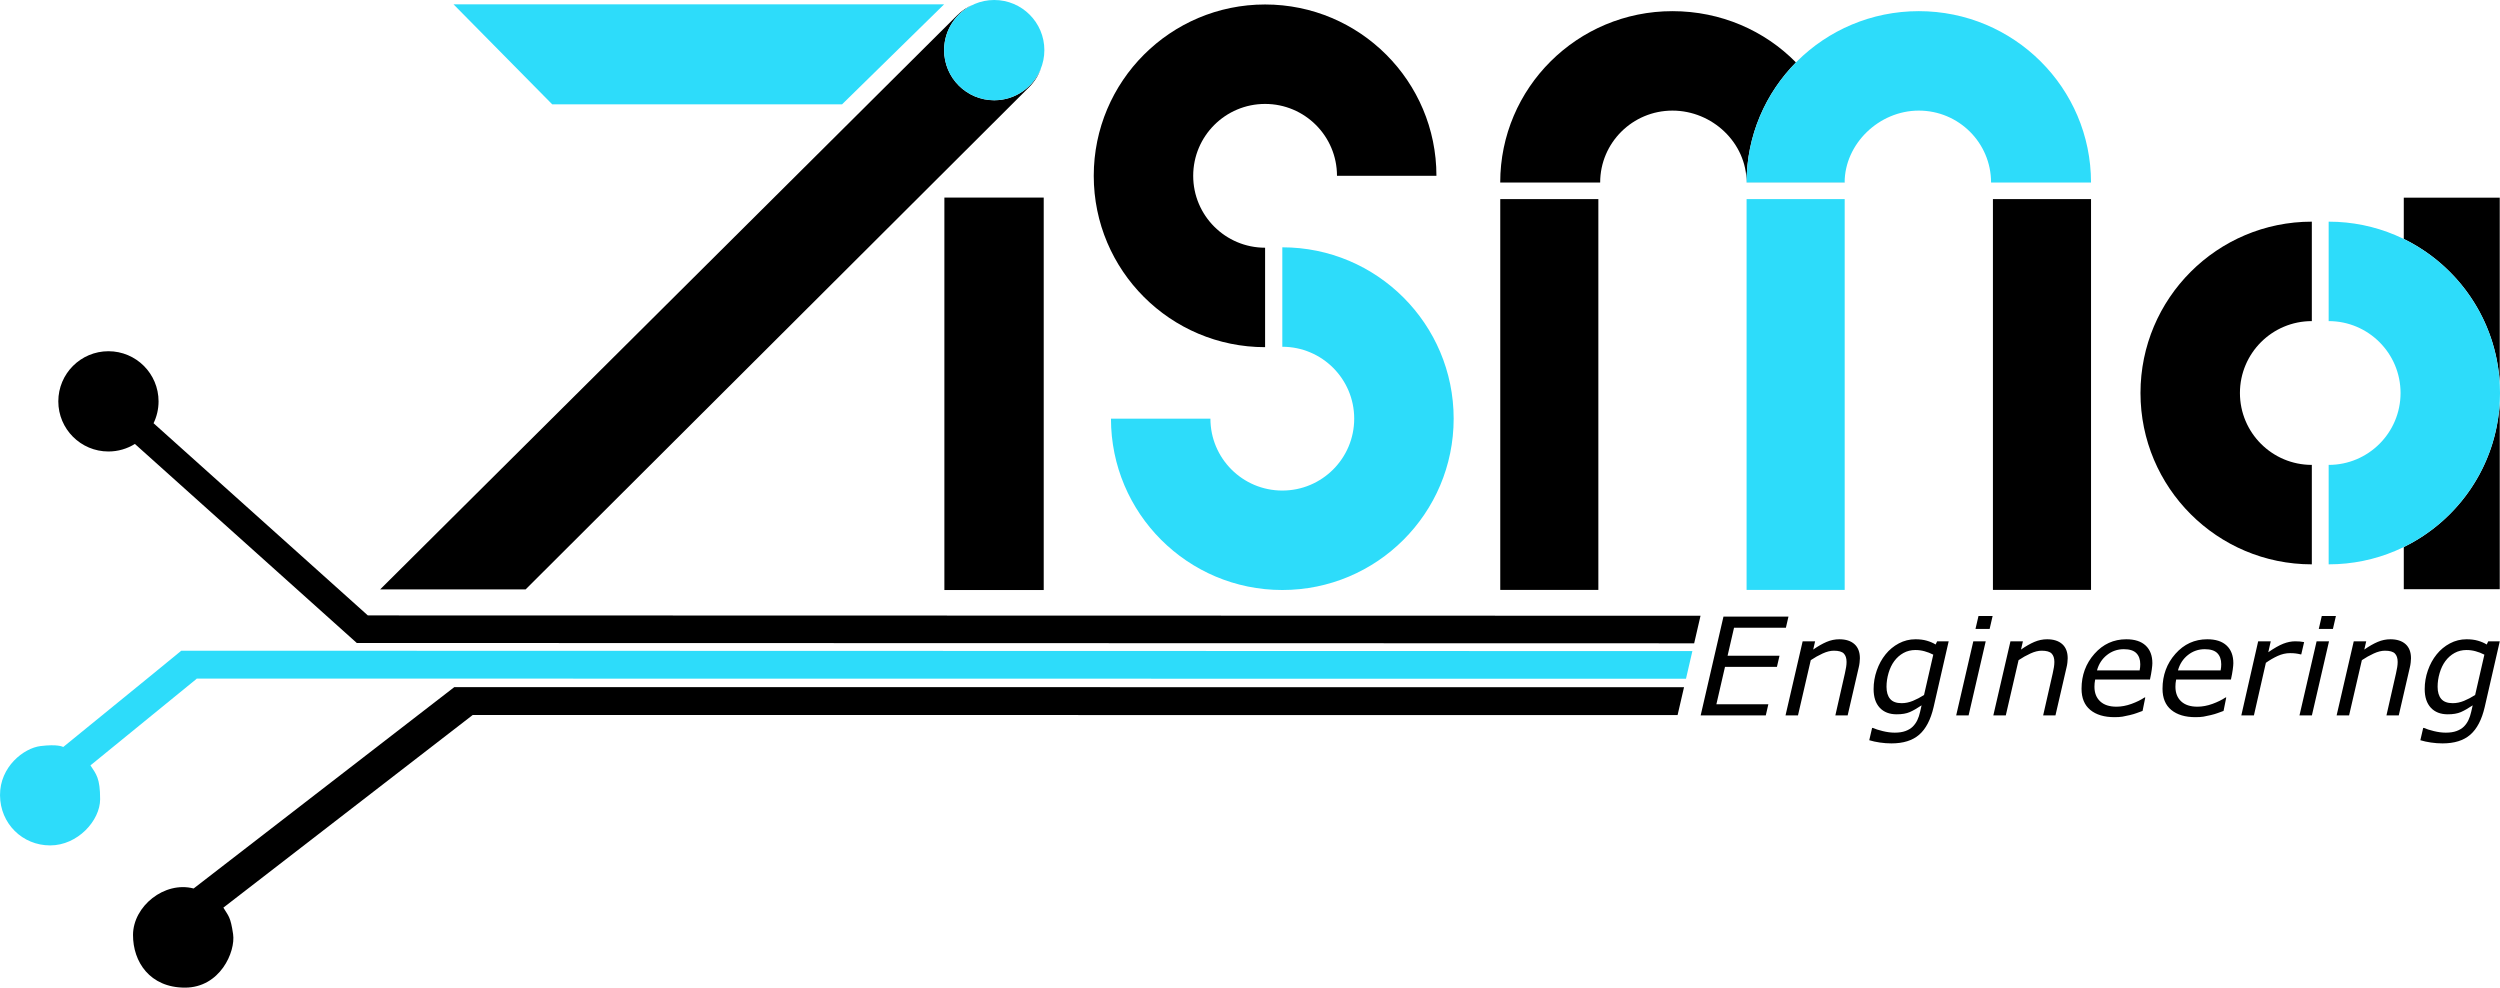
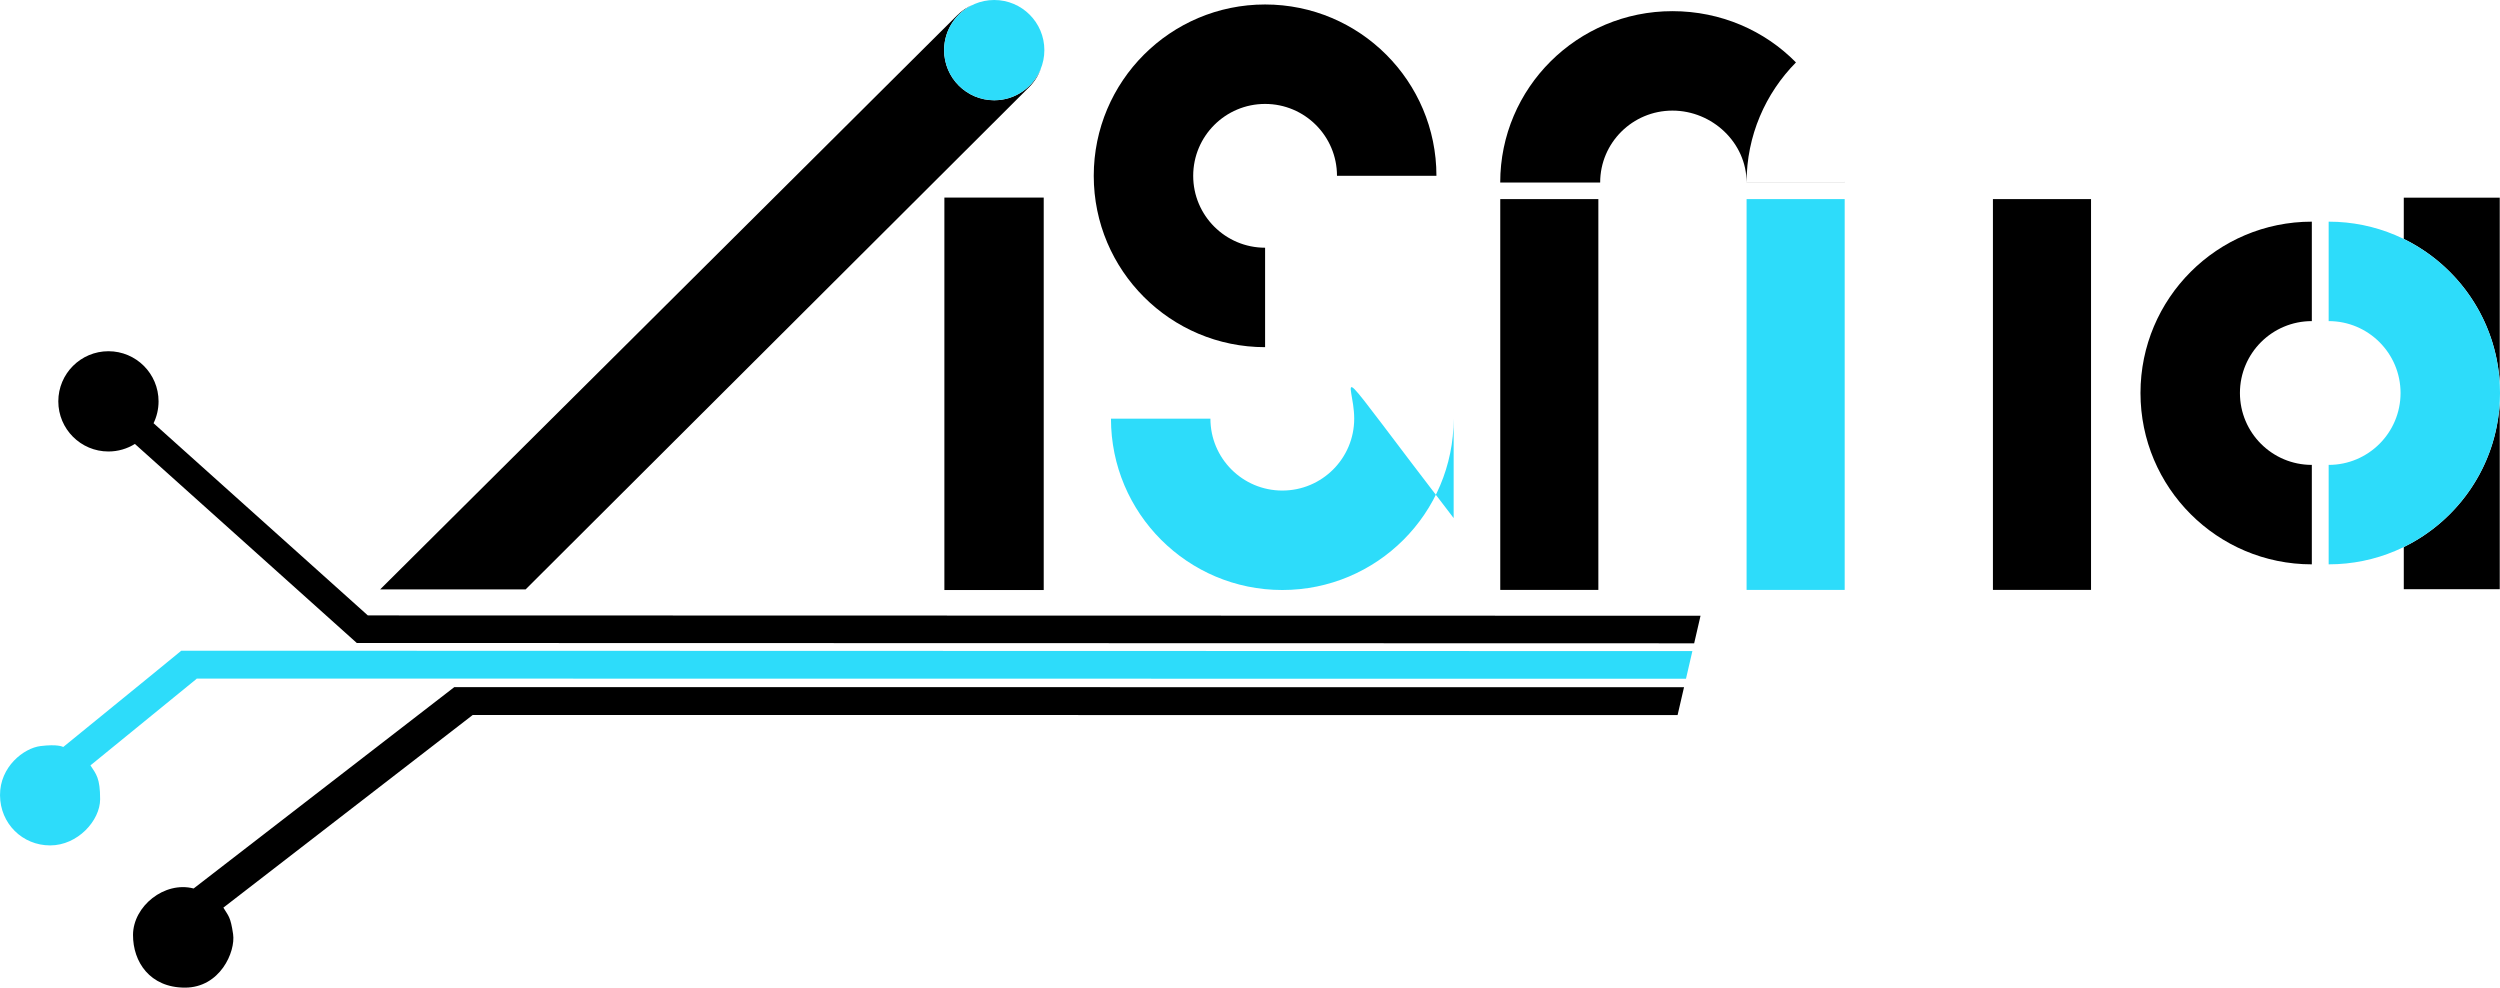
<svg xmlns="http://www.w3.org/2000/svg" version="1.1" id="Ebene_1" x="0px" y="0px" width="508.191px" height="200.762px" viewBox="0 0 508.191 200.762" enable-background="new 0 0 508.191 200.762" xml:space="preserve">
  <g>
    <path fill-rule="evenodd" clip-rule="evenodd" d="M77.27,119.816h29.571L209.178,17.738c1.123-1.119,1.929-2.438,2.422-3.846   c-1.481,3.798-5.175,6.49-9.497,6.49c-5.628,0-10.191-4.563-10.191-10.192c0-4.063,2.38-7.571,5.821-9.208   c-1.15,0.487-2.224,1.193-3.154,2.121C175.982,21.653,77.354,119.727,77.27,119.816L77.27,119.816z" />
    <path fill-rule="evenodd" clip-rule="evenodd" fill="#2DDCFA" d="M202.103,0c5.628,0,10.191,4.562,10.191,10.19   c0,5.629-4.563,10.192-10.191,10.192s-10.191-4.563-10.191-10.192C191.912,4.562,196.475,0,202.103,0L202.103,0z" />
-     <polygon fill-rule="evenodd" clip-rule="evenodd" fill="#2DDCFA" points="92.192,0.884 191.91,0.884 171.177,21.203    112.247,21.203 92.192,0.884  " />
    <path fill-rule="evenodd" clip-rule="evenodd" d="M22.042,71.396c5.627,0,10.189,4.563,10.189,10.191   c0,1.593-0.366,3.1-1.017,4.443l43.558,39.072l270.905,0.066l-1.293,5.602l-271.857-0.066L66.28,125.1l0,0L27.421,90.244   l0.001-0.002c-1.561,0.973-3.405,1.536-5.381,1.536c-5.627,0-10.188-4.563-10.188-10.191   C11.853,75.959,16.415,71.396,22.042,71.396L22.042,71.396z" />
    <path fill-rule="evenodd" clip-rule="evenodd" fill="#2DDCFA" d="M8.257,151.654c3.444-0.418,4.419,0.121,4.604,0.189   l17.313-14.105l6.677-5.465l307.169,0.078l-1.299,5.625l-302.797-0.035l0.053,0.039l-21.591,17.604v-0.002   c1.172,1.803,1.967,2.568,1.967,6.885c0,4.314-4.545,9.385-10.16,9.385c-5.616,0-10.153-4.412-10.191-10.191   C-0.038,155.883,4.813,152.07,8.257,151.654L8.257,151.654z" />
    <path fill-rule="evenodd" clip-rule="evenodd" d="M39.362,180.609l52.976-40.926l249.987,0.004l-1.31,5.668l-244.927-0.01   L45.406,184.5c1.033,1.738,1.447,1.771,1.977,5.383c0.53,3.611-2.661,10.879-9.79,10.879s-10.578-5.25-10.554-10.725   C27.064,184.203,33.443,179.061,39.362,180.609L39.362,180.609z" />
    <polygon fill-rule="evenodd" clip-rule="evenodd" points="191.971,119.939 212.163,119.939 212.163,40.162 191.971,40.162    191.971,119.939  " />
    <path fill-rule="evenodd" clip-rule="evenodd" d="M242.549,35.74c0-8.071,6.542-14.614,14.615-14.614   c8.071,0,14.614,6.543,14.614,14.614h20.215c0-19.235-15.593-34.829-34.829-34.829c-19.236,0-34.83,15.594-34.83,34.829   c0,19.236,15.594,34.831,34.83,34.831V50.355C249.092,50.355,242.549,43.812,242.549,35.74L242.549,35.74z" />
-     <path fill-rule="evenodd" clip-rule="evenodd" fill="#2DDCFA" d="M275.278,85.103c0,8.072-6.544,14.615-14.615,14.615   s-14.614-6.543-14.614-14.615h-20.216c0,19.237,15.594,34.831,34.83,34.831c19.236,0,34.831-15.594,34.831-34.831   c0-19.236-15.595-34.829-34.831-34.829v20.215C268.734,70.489,275.278,77.032,275.278,85.103L275.278,85.103z" />
+     <path fill-rule="evenodd" clip-rule="evenodd" fill="#2DDCFA" d="M275.278,85.103c0,8.072-6.544,14.615-14.615,14.615   s-14.614-6.543-14.614-14.615h-20.216c0,19.237,15.594,34.831,34.83,34.831c19.236,0,34.831-15.594,34.831-34.831   v20.215C268.734,70.489,275.278,77.032,275.278,85.103L275.278,85.103z" />
    <polygon fill-rule="evenodd" clip-rule="evenodd" points="304.968,119.914 324.908,119.914 324.908,40.472 304.968,40.472    304.968,119.914  " />
    <polygon fill-rule="evenodd" clip-rule="evenodd" fill="#2DDCFA" points="355.04,119.914 374.981,119.914 374.981,40.472    355.04,40.472 355.04,119.914  " />
    <polygon fill-rule="evenodd" clip-rule="evenodd" points="405.115,119.912 425.057,119.912 425.057,40.471 405.115,40.471    405.115,119.912  " />
    <path fill-rule="evenodd" clip-rule="evenodd" d="M339.967,22.484c8.111,0,15.073,6.542,15.073,14.614h19.94   c0-0.094-0.003-0.186-0.003-0.28c-0.002,0.092-0.004,0.184-0.005,0.276H355.04c0-9.507,3.831-18.121,10.036-24.405   c-6.362-6.468-15.262-10.42-25.109-10.42c-19.335,0-35.008,15.594-35.008,34.83h20.317   C325.276,29.028,331.854,22.484,339.967,22.484L339.967,22.484z" />
-     <path fill-rule="evenodd" clip-rule="evenodd" fill="#2DDCFA" d="M390.048,22.483c8.112,0,14.688,6.543,14.689,14.615h20.317   c0-19.236-15.673-34.83-35.007-34.83s-35.008,15.59-35.008,34.826h19.933C374.981,29.265,381.935,22.483,390.048,22.483   L390.048,22.483z" />
    <path fill-rule="evenodd" clip-rule="evenodd" d="M469.941,45.058c-19.236,0-34.83,15.594-34.83,34.83   c0,19.236,15.594,34.829,34.83,34.829V94.502c-8.072,0-14.615-6.543-14.615-14.614c0-8.072,6.543-14.615,14.615-14.615V45.058   L469.941,45.058z" />
    <path fill-rule="evenodd" clip-rule="evenodd" d="M488.633,40.183h19.506v37.782c-0.704-12.938-8.468-23.995-19.506-29.389V40.183   L488.633,40.183z M508.139,81.81v37.963h-19.506v-8.576C499.671,105.805,507.435,94.748,508.139,81.81L508.139,81.81z" />
    <path fill-rule="evenodd" clip-rule="evenodd" fill="#2DDCFA" d="M473.361,45.058c19.236,0,34.83,15.594,34.83,34.83   c0,19.236-15.594,34.829-34.83,34.829V94.503c8.072,0,14.615-6.544,14.615-14.615c0-8.072-6.543-14.615-14.615-14.615V45.058   L473.361,45.058z" />
-     <path d="M363.556,125.334l-0.525,2.266h-10.542l-1.313,5.693h10.556l-0.525,2.266H350.65l-1.75,7.6h10.565l-0.525,2.266h-13.235   l4.637-20.09H363.556L363.556,125.334z M378.071,133.805c0,0.215-0.018,0.506-0.06,0.875c-0.041,0.367-0.096,0.695-0.17,0.971   l-2.257,9.773h-2.501l1.947-8.57c0.107-0.479,0.189-0.895,0.244-1.248c0.056-0.35,0.088-0.705,0.088-1.055   c0-0.756-0.188-1.326-0.562-1.709c-0.377-0.383-1.05-0.57-2.026-0.57c-0.686,0-1.441,0.188-2.271,0.566   c-0.824,0.377-1.631,0.828-2.418,1.357l-2.598,11.229h-2.533l3.482-15.061h2.533l-0.388,1.678c0.968-0.678,1.87-1.193,2.714-1.553   c0.838-0.359,1.708-0.539,2.597-0.539c1.317,0,2.34,0.332,3.076,0.99C377.703,131.602,378.071,132.557,378.071,133.805   L378.071,133.805z M396.12,130.363l-3.066,13.379c-0.594,2.553-1.57,4.422-2.924,5.602c-1.354,1.184-3.238,1.771-5.647,1.771   c-0.774,0-1.557-0.059-2.344-0.174c-0.788-0.115-1.506-0.271-2.164-0.471l0.58-2.504h0.138c0.502,0.225,1.184,0.447,2.04,0.652   c0.857,0.209,1.663,0.314,2.423,0.314c0.856,0,1.584-0.111,2.184-0.332c0.603-0.221,1.096-0.52,1.482-0.898   c0.377-0.377,0.687-0.818,0.927-1.316c0.238-0.502,0.428-1.064,0.561-1.682l0.304-1.326c-0.906,0.613-1.713,1.068-2.404,1.373   c-0.694,0.299-1.579,0.451-2.661,0.451c-1.47,0-2.616-0.447-3.445-1.34c-0.829-0.898-1.243-2.156-1.243-3.787   c0-1.303,0.216-2.57,0.645-3.795c0.429-1.229,1.022-2.316,1.792-3.27c0.746-0.926,1.644-1.666,2.693-2.225   c1.05-0.557,2.18-0.838,3.376-0.838c0.866,0,1.641,0.098,2.321,0.295c0.677,0.197,1.271,0.451,1.778,0.77l0.313-0.65H396.12   L396.12,130.363z M392.989,133.076c-0.581-0.299-1.175-0.529-1.786-0.695c-0.608-0.166-1.226-0.248-1.848-0.248   c-0.889,0-1.695,0.197-2.422,0.598c-0.729,0.4-1.355,0.953-1.879,1.662c-0.493,0.67-0.88,1.471-1.157,2.41   c-0.275,0.934-0.414,1.873-0.414,2.805c0,1.063,0.244,1.883,0.732,2.459c0.488,0.58,1.271,0.871,2.349,0.871   c0.751,0,1.511-0.156,2.279-0.471c0.77-0.318,1.524-0.709,2.266-1.188L392.989,133.076L392.989,133.076z M405.051,125.225   l-0.607,2.625h-2.875l0.609-2.625H405.051L405.051,125.225z M403.65,130.363l-3.481,15.061h-2.523l3.481-15.061H403.65   L403.65,130.363z M420.313,133.805c0,0.215-0.018,0.506-0.059,0.875c-0.042,0.367-0.098,0.695-0.172,0.971l-2.257,9.773h-2.501   l1.949-8.57c0.105-0.479,0.189-0.895,0.244-1.248c0.055-0.35,0.087-0.705,0.087-1.055c0-0.756-0.188-1.326-0.562-1.709   c-0.377-0.383-1.051-0.57-2.026-0.57c-0.686,0-1.442,0.188-2.27,0.566c-0.825,0.377-1.632,0.828-2.419,1.357l-2.598,11.229h-2.533   l3.482-15.061h2.533l-0.388,1.678c0.968-0.678,1.87-1.193,2.712-1.553c0.84-0.359,1.71-0.539,2.599-0.539   c1.316,0,2.339,0.332,3.077,0.99C419.945,131.602,420.313,132.557,420.313,133.805L420.313,133.805z M434.94,136.277   c0.046-0.264,0.079-0.479,0.097-0.658c0.02-0.18,0.028-0.379,0.028-0.594c0-0.963-0.267-1.715-0.797-2.254   c-0.53-0.537-1.377-0.805-2.547-0.805c-1.289,0-2.431,0.396-3.427,1.184c-0.999,0.793-1.672,1.832-2.026,3.127H434.94   L434.94,136.277z M429.829,145.783c-2.087,0-3.727-0.488-4.919-1.469c-1.188-0.98-1.782-2.414-1.782-4.303   c0-2.762,0.875-5.129,2.62-7.102c1.745-1.975,3.906-2.961,6.48-2.961c1.713,0,3.021,0.424,3.933,1.275   c0.907,0.852,1.363,2.045,1.363,3.584c0,0.271-0.037,0.695-0.115,1.279c-0.078,0.586-0.202,1.268-0.372,2.041H425.9   c-0.051,0.258-0.092,0.516-0.115,0.764c-0.022,0.254-0.033,0.488-0.033,0.701c0,1.266,0.389,2.256,1.167,2.979   c0.777,0.725,1.879,1.082,3.307,1.082c0.99,0,2.012-0.193,3.067-0.574c1.05-0.387,1.934-0.82,2.647-1.305h0.147l-0.554,2.74   c-0.45,0.162-0.855,0.311-1.215,0.443c-0.363,0.139-0.819,0.271-1.382,0.404c-0.557,0.135-1.054,0.24-1.482,0.314   C431.021,145.746,430.479,145.783,429.829,145.783L429.829,145.783z M451.401,136.277c0.046-0.264,0.078-0.479,0.097-0.658   s0.027-0.379,0.027-0.594c0-0.963-0.267-1.715-0.796-2.254c-0.53-0.537-1.378-0.805-2.547-0.805c-1.29,0-2.432,0.396-3.427,1.184   c-0.999,0.793-1.673,1.832-2.026,3.127H451.401L451.401,136.277z M446.289,145.783c-2.087,0-3.726-0.488-4.919-1.469   c-1.188-0.98-1.781-2.414-1.781-4.303c0-2.762,0.874-5.129,2.619-7.102c1.746-1.975,3.906-2.961,6.48-2.961   c1.713,0,3.021,0.424,3.933,1.275c0.908,0.852,1.363,2.045,1.363,3.584c0,0.271-0.036,0.695-0.115,1.279   c-0.077,0.586-0.201,1.268-0.373,2.041H442.36c-0.051,0.258-0.092,0.516-0.115,0.764c-0.022,0.254-0.031,0.488-0.031,0.701   c0,1.266,0.387,2.256,1.165,2.979c0.777,0.725,1.879,1.082,3.307,1.082c0.99,0,2.012-0.193,3.067-0.574   c1.05-0.387,1.934-0.82,2.647-1.305h0.147l-0.552,2.74c-0.453,0.162-0.857,0.311-1.217,0.443c-0.363,0.139-0.82,0.271-1.382,0.404   c-0.557,0.135-1.054,0.24-1.483,0.314C447.481,145.746,446.938,145.783,446.289,145.783L446.289,145.783z M467.793,133.018h-0.139   c-0.358-0.088-0.695-0.152-1.004-0.189c-0.313-0.041-0.69-0.061-1.129-0.061c-0.847,0-1.689,0.189-2.523,0.57   c-0.833,0.383-1.635,0.85-2.399,1.393l-2.432,10.693h-2.561l3.426-15.061h2.557l-0.502,2.221c1.201-0.834,2.22-1.41,3.054-1.736   c0.834-0.322,1.635-0.484,2.403-0.484c0.442,0,0.765,0.01,0.963,0.033s0.488,0.064,0.865,0.129L467.793,133.018L467.793,133.018z    M474.835,125.225l-0.608,2.625h-2.874l0.608-2.625H474.835L474.835,125.225z M473.435,130.363l-3.482,15.061h-2.523l3.481-15.061   H473.435L473.435,130.363z M490.098,133.805c0,0.215-0.02,0.506-0.06,0.875c-0.043,0.367-0.098,0.695-0.171,0.971l-2.257,9.773   h-2.501l1.948-8.57c0.106-0.479,0.189-0.895,0.244-1.248c0.055-0.35,0.088-0.705,0.088-1.055c0-0.756-0.189-1.326-0.563-1.709   c-0.378-0.383-1.05-0.57-2.026-0.57c-0.687,0-1.441,0.188-2.271,0.566c-0.825,0.377-1.631,0.828-2.418,1.357l-2.598,11.229h-2.533   l3.482-15.061h2.532l-0.387,1.678c0.969-0.678,1.87-1.193,2.713-1.553c0.838-0.359,1.709-0.539,2.599-0.539   c1.315,0,2.339,0.332,3.075,0.99C489.729,131.602,490.098,132.557,490.098,133.805L490.098,133.805z M508.146,130.363   l-3.067,13.379c-0.595,2.553-1.57,4.422-2.925,5.602c-1.354,1.184-3.236,1.771-5.646,1.771c-0.774,0-1.558-0.059-2.346-0.174   c-0.786-0.115-1.505-0.271-2.163-0.471l0.579-2.504h0.139c0.502,0.225,1.184,0.447,2.041,0.652   c0.855,0.209,1.661,0.314,2.422,0.314c0.856,0,1.585-0.111,2.183-0.332c0.604-0.221,1.097-0.52,1.483-0.898   c0.378-0.377,0.686-0.818,0.926-1.316c0.239-0.502,0.428-1.064,0.563-1.682l0.304-1.326c-0.908,0.613-1.714,1.068-2.404,1.373   c-0.696,0.299-1.58,0.451-2.662,0.451c-1.47,0-2.615-0.447-3.444-1.34c-0.83-0.898-1.244-2.156-1.244-3.787   c0-1.303,0.217-2.57,0.645-3.795c0.429-1.229,1.022-2.316,1.792-3.27c0.745-0.926,1.644-1.666,2.693-2.225   c1.051-0.557,2.179-0.838,3.377-0.838c0.865,0,1.639,0.098,2.32,0.295c0.678,0.197,1.271,0.451,1.777,0.77l0.314-0.65H508.146   L508.146,130.363z M505.015,133.076c-0.58-0.299-1.174-0.529-1.787-0.695c-0.608-0.166-1.226-0.248-1.847-0.248   c-0.889,0-1.695,0.197-2.422,0.598c-0.729,0.4-1.354,0.953-1.88,1.662c-0.492,0.67-0.88,1.471-1.155,2.41   c-0.277,0.934-0.415,1.873-0.415,2.805c0,1.063,0.244,1.883,0.731,2.459c0.489,0.58,1.271,0.871,2.35,0.871   c0.751,0,1.511-0.156,2.279-0.471c0.77-0.318,1.524-0.709,2.267-1.188L505.015,133.076L505.015,133.076z" />
  </g>
</svg>